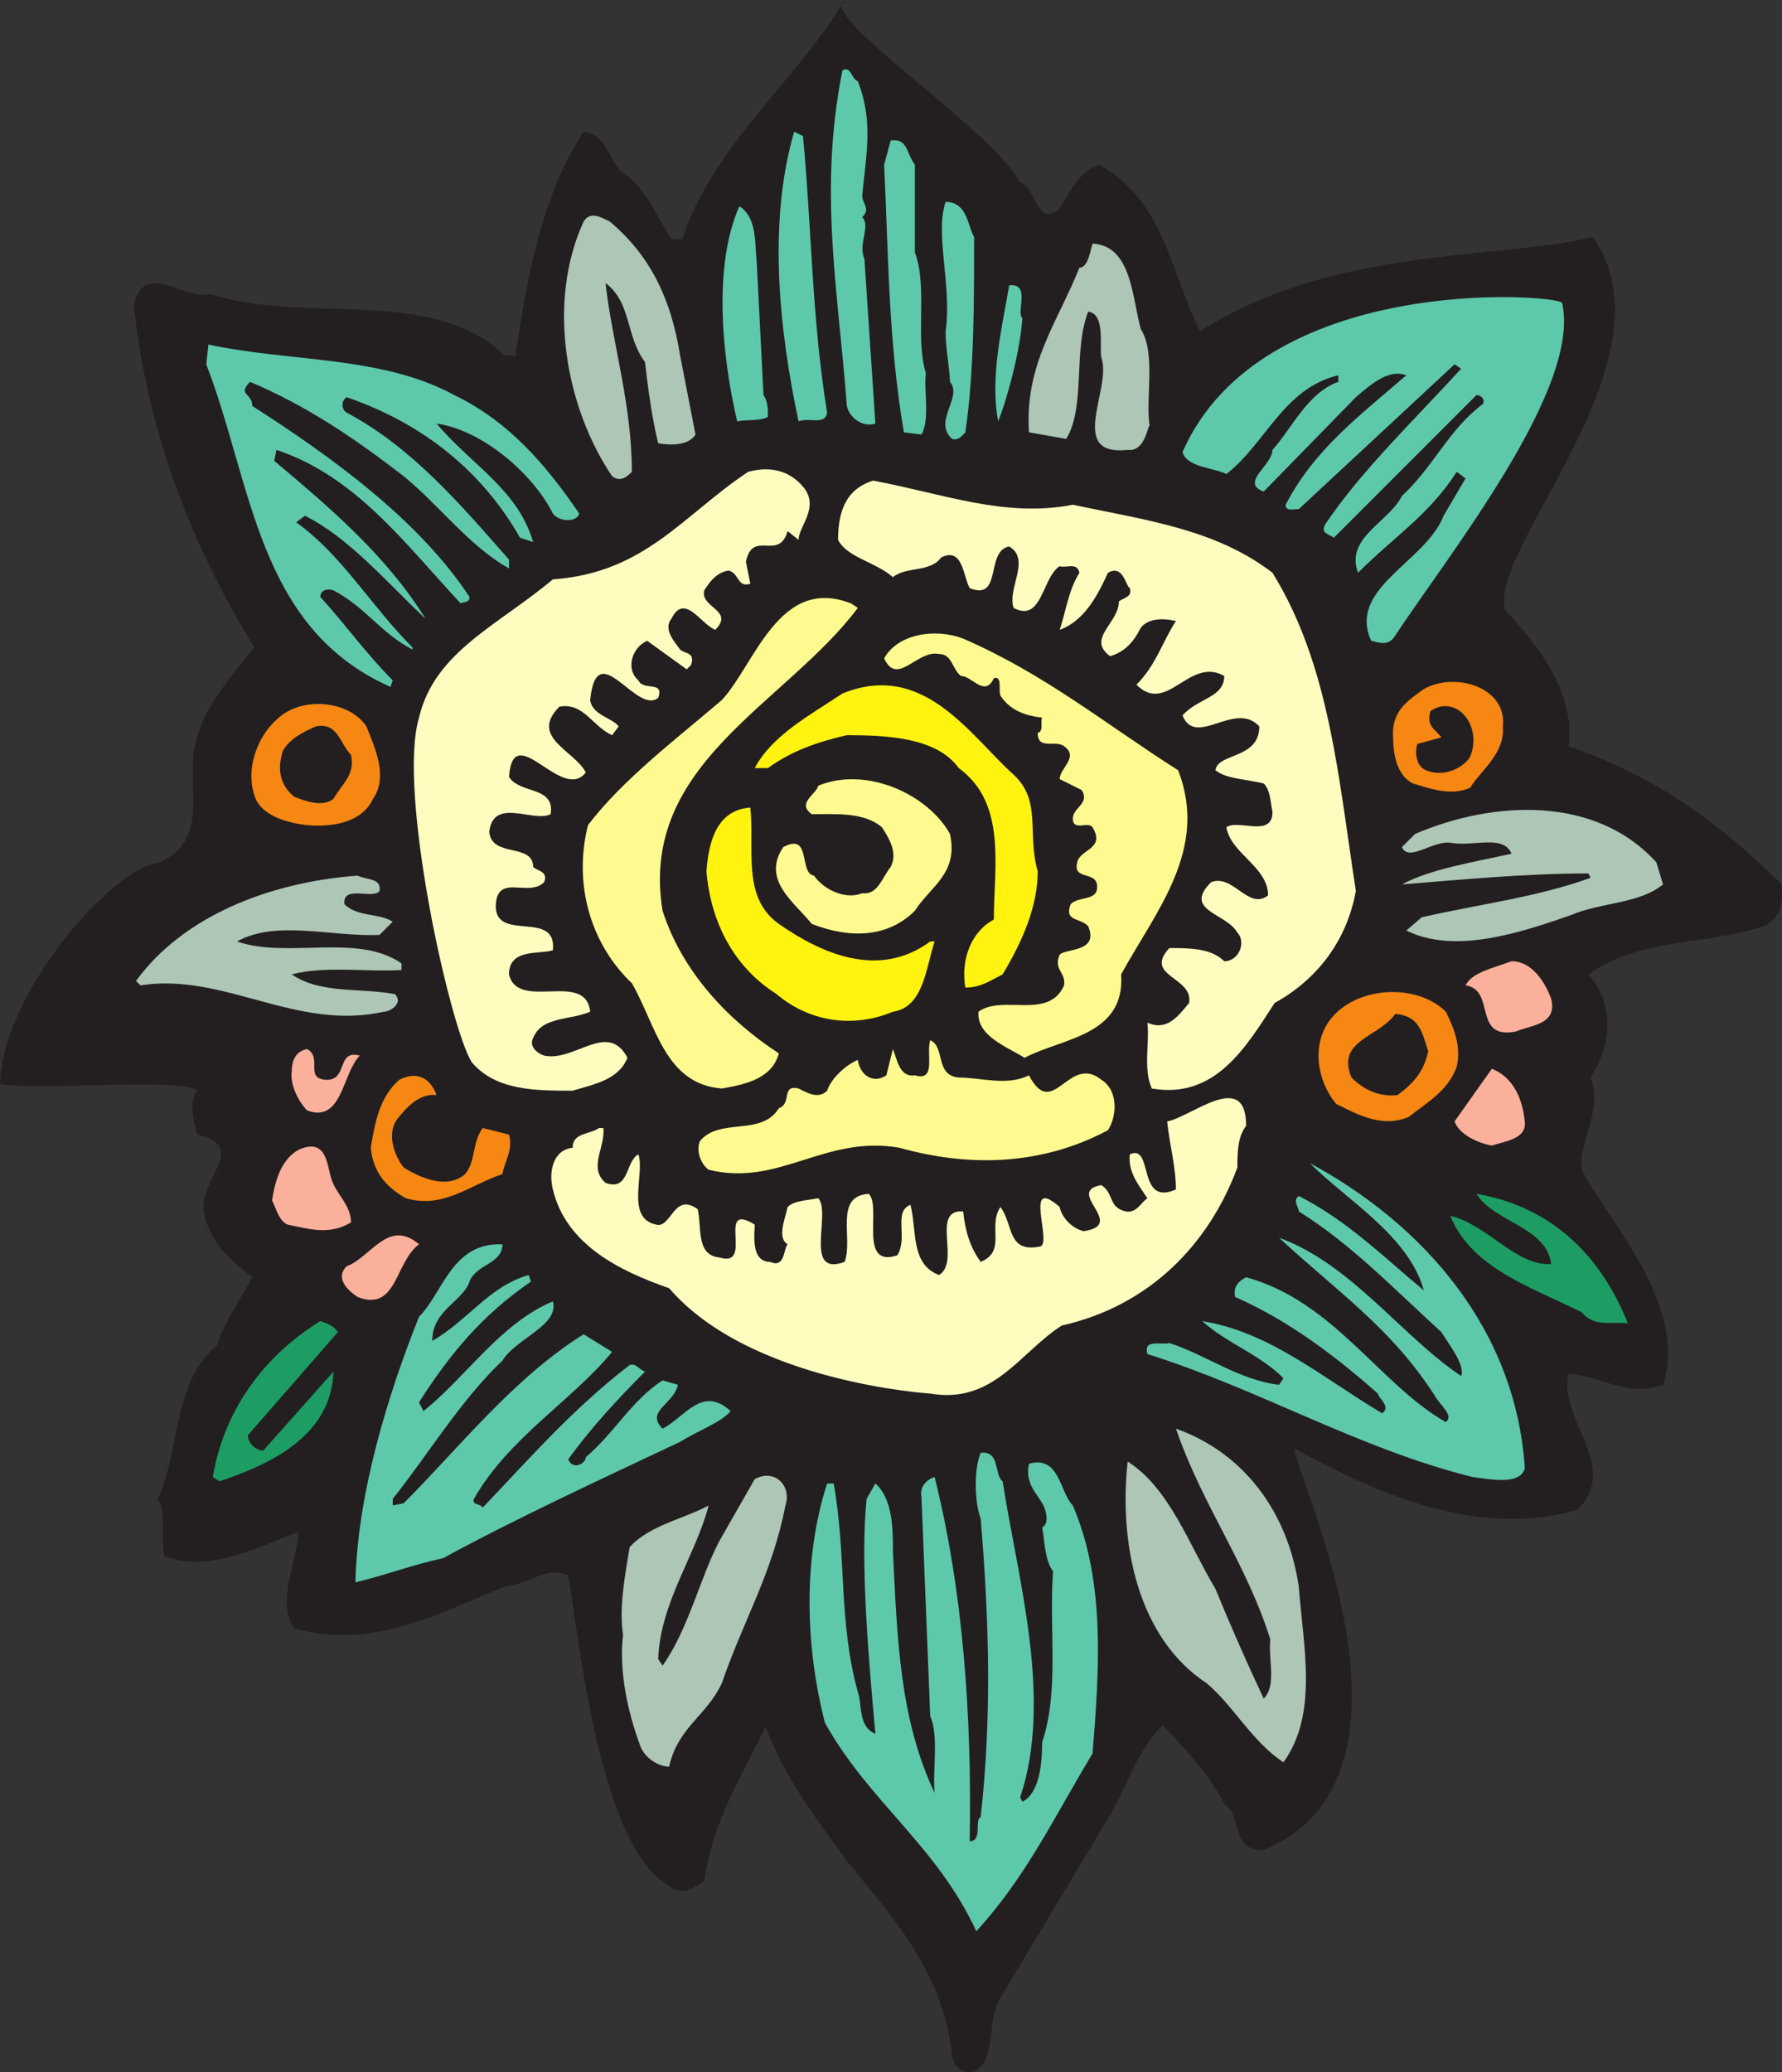
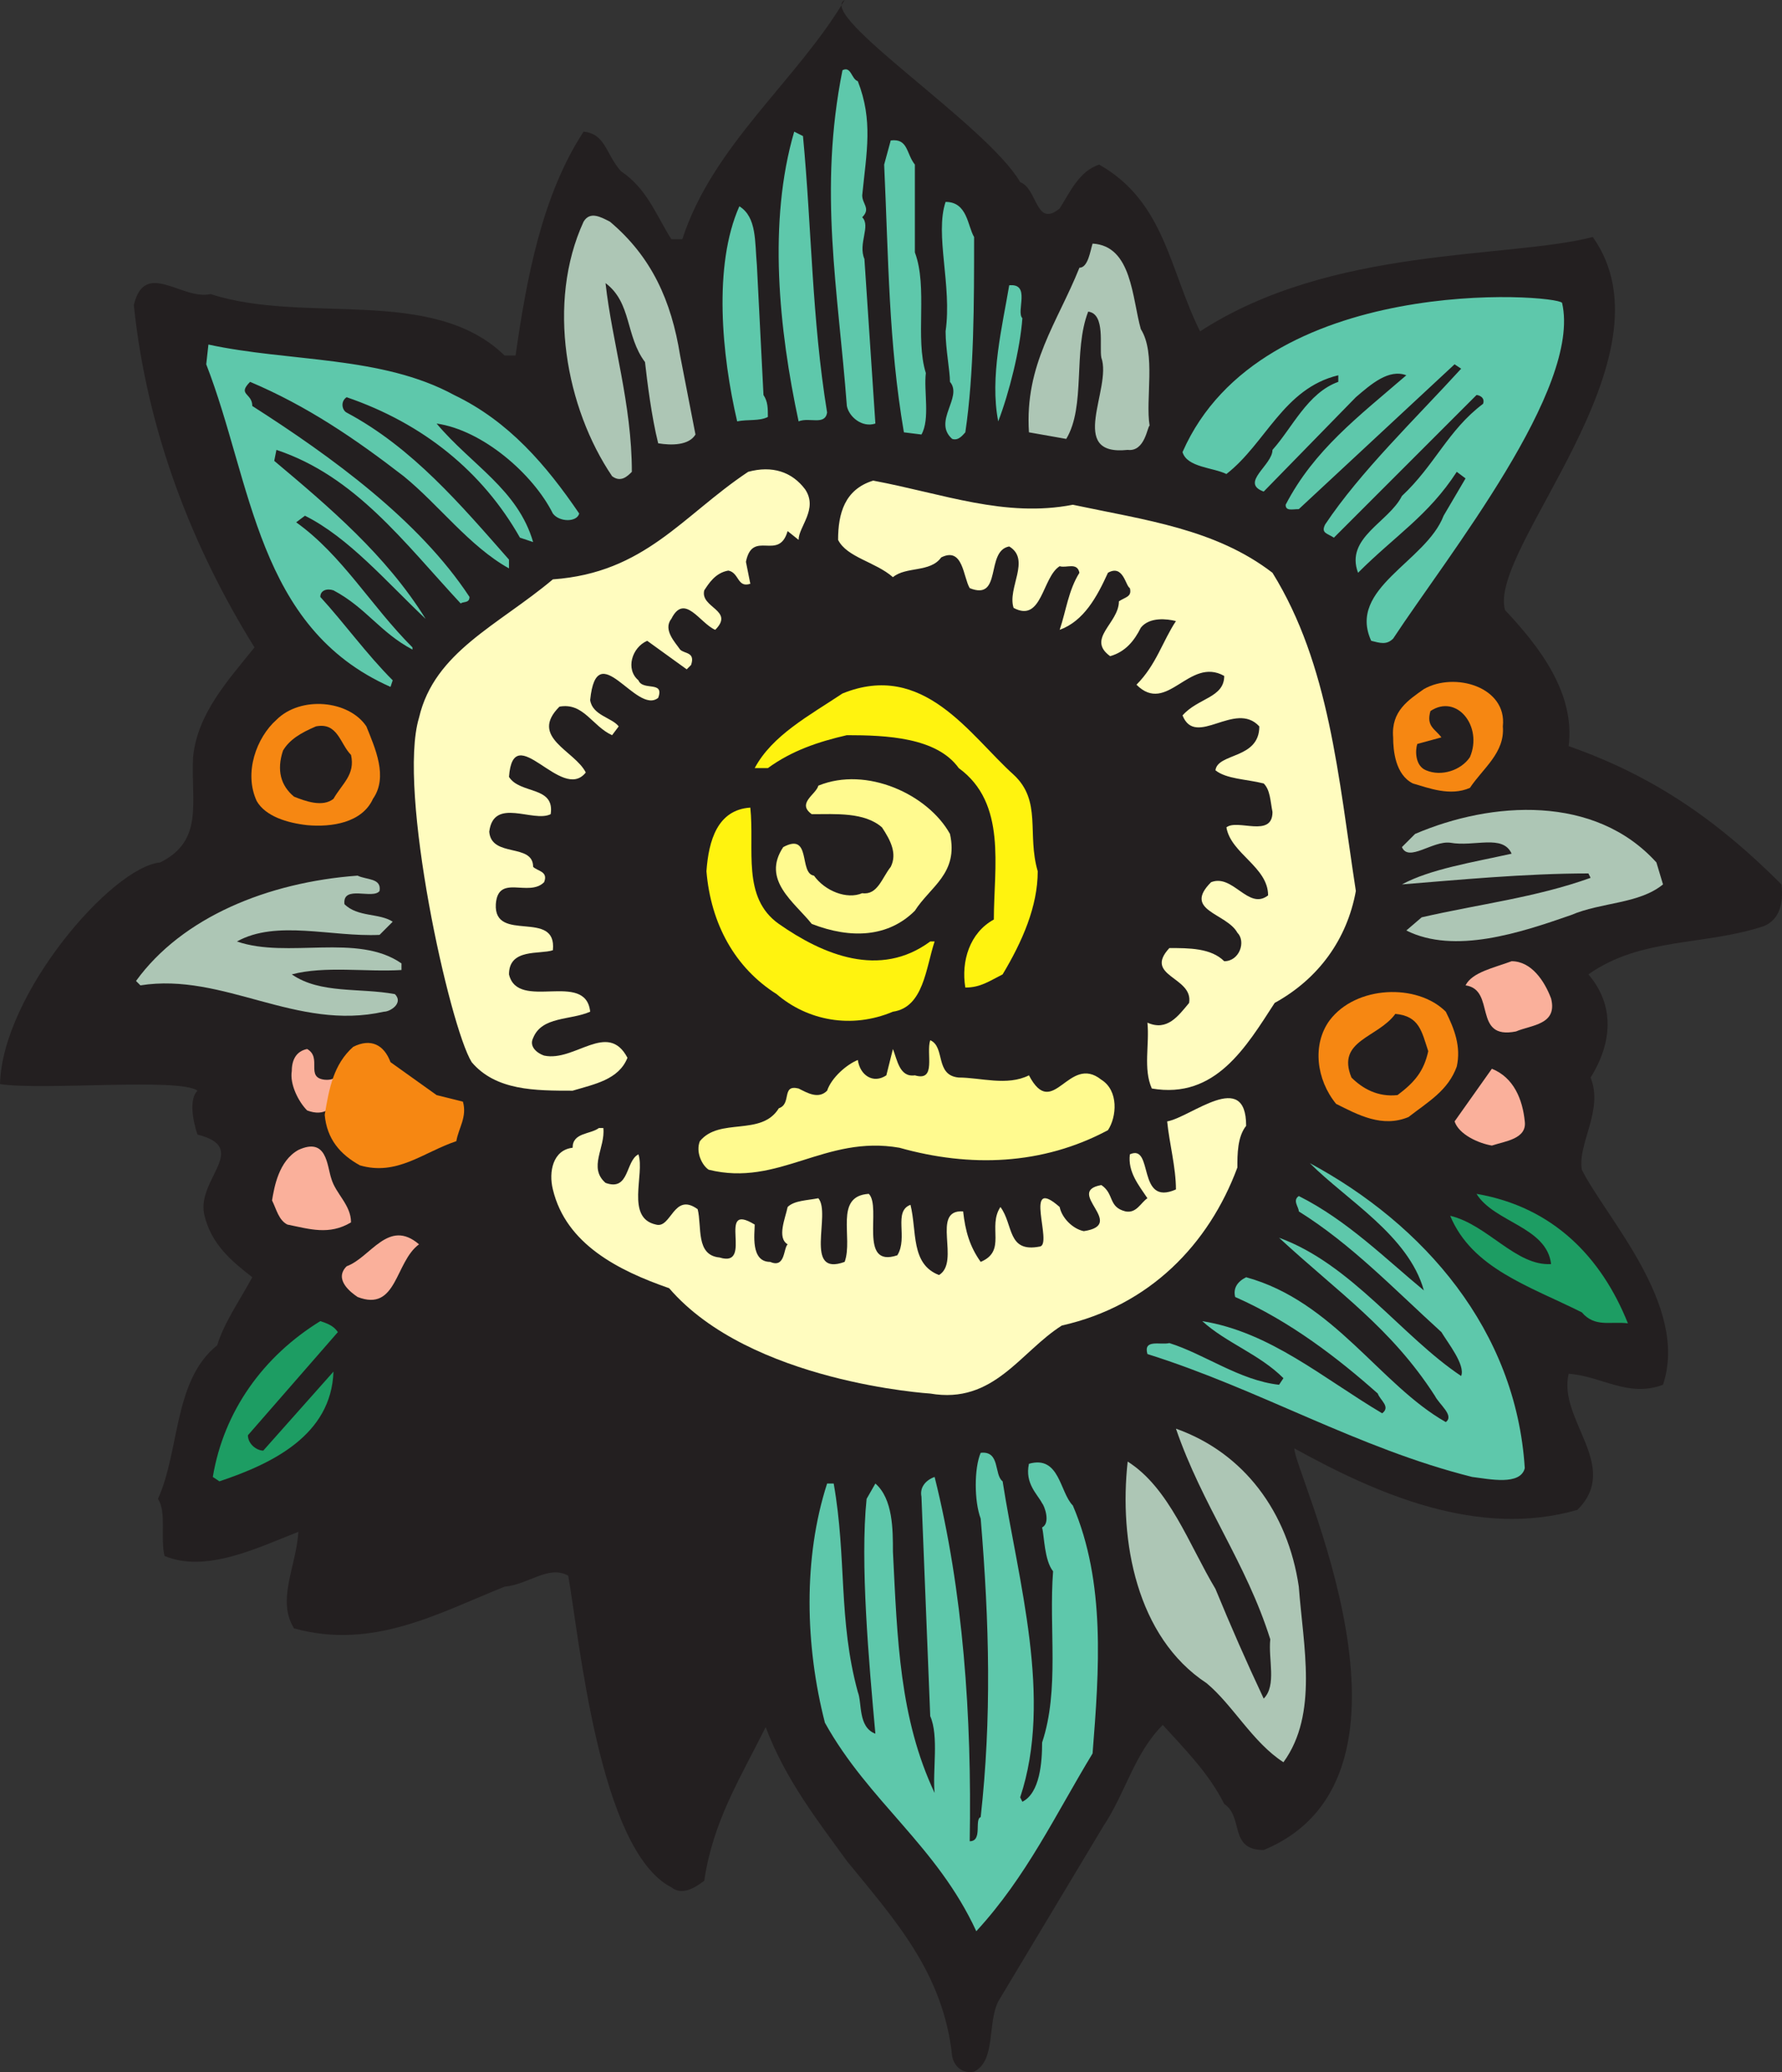
<svg xmlns="http://www.w3.org/2000/svg" width="609.181" height="708.144">
  <rect width="100%" height="100%" fill="#333333" stroke="none" />
  <path fill="#231f20" fill-rule="evenodd" d="M348.75 62.25c6 2.25 5.25 15.75 13.5 9 3.75-6 6.75-12.75 13.5-15 22.5 12.75 24 36 34.5 57C455.25 84 515.25 88.5 544.5 81c29.25 41.25-36 106.5-30 127.5 12 12.75 24 28.5 21.75 46.5 30 10.5 51.75 26.25 72.75 47.25.75 6.75-.75 12-6 14.25-20.25 6.75-42 3.75-60 16.5 9 10.5 8.25 23.25.75 35.25 4.5 11.25-4.5 22.5-3 31.5 8.25 16.5 36.75 46.5 27.75 73.5-12 4.5-21-3-32.25-3.75-3.75 15.75 18 31.5 3 46.5-33.75 9.75-68.25-5.25-96.75-21-.75 6.75 51 111.75-10.5 137.25-12 0-6.75-11.25-13.5-15.75-5.25-10.5-13.5-18.75-21-27-9.75 9.75-12.75 23.25-20.25 34.5l-36 60c-3.75 7.5-.75 20.25-8.25 24-3.75.75-6.75-1.5-7.5-5.25-3-28.5-19.5-46.5-36-66.75-9.75-13.5-21-27.75-27.75-45.75-9 18-18 32.25-21 52.5-3 2.25-7.5 5.25-11.25 2.25-24.75-12.75-31.5-85.5-35.25-106.5-6.75-3.75-13.5 3-21.75 3.75-22.5 9-45 21.75-72 14.25-6-9.75.75-21 1.5-33-13.5 5.25-31.5 14.25-45.75 8.25-1.5-6 .75-15-2.25-19.5 7.5-16.5 5.25-40.5 20.25-52.5 2.25-7.5 7.5-15 12-23.25-6.75-5.25-14.25-11.25-16.5-21.75-2.25-12 15.75-22.5-2.25-27-1.5-4.5-3-12 0-15-6-4.5-52.5 0-67.5-2.25.75-30.75 38.25-74.25 54.75-75.75 15-7.5 10.5-20.25 11.25-36 1.5-15 12-26.25 21-37.5-21-33.75-36.75-73.5-41.25-117 3.75-15.75 16.5-1.5 26.25-3.75 32.25 10.5 75.75-3 100.5 21h3.75c3.75-26.25 9-54.75 23.25-76.5 7.5.75 7.5 7.5 12.75 13.5 9 6 12 15 17.25 23.25h3.75c10.5-32.25 39-54 55.5-81.75-9.75 5.25 48.75 42.75 60 62.25" />
  <path fill="#5ec8ab" fill-rule="evenodd" d="M293.25 27.75c5.25 13.5 3 24 1.5 39 0 3 3 4.5 0 7.5 3 3-1.5 9 .75 14.25l3.75 56.25c-4.5 1.5-9-2.25-9.75-6-3-39.75-9.75-73.5-1.5-114.75 3-1.5 3 3 5.25 3.75M274.5 46.5c3 31.5 3 62.25 8.25 94.5-.75 4.5-6 1.5-9.75 3-6.75-31.5-10.5-68.25-1.5-99l3 1.5m38.25 9.75v30c4.5 12 0 29.25 3.75 41.25-.75 6 1.5 15.75-1.5 21l-6-.75c-5.25-30.75-5.25-59.25-6.75-91.5L304.5 48c6-.75 5.25 4.5 8.25 8.25M333 81c0 22.5 0 46.5-3 66.75-.75.75-2.25 3-4.5 2.25-6.75-6 3.75-14.25-.75-19.5 0-3.75-1.5-11.25-1.5-17.25 2.25-15.75-3.75-33 0-44.25 7.5 0 7.5 8.25 9.75 12m-74.25 9.75L261 135c1.5 2.25 1.5 4.5 1.5 7.5-3 1.5-6.75.75-10.5 1.5-5.25-22.5-8.25-53.25.75-73.5 6 3.75 5.25 12 6 20.25" />
  <path fill="#adc6b5" fill-rule="evenodd" d="m232.5 121.5 5.25 27c-2.25 3.75-8.25 3.75-12.75 3-2.25-9-3.75-21-4.5-27.75-6.75-9-4.5-20.25-13.5-27 2.25 20.25 9 41.25 9 64.5-1.5 1.5-3.75 3.75-6.75 1.5-15.75-23.25-22.5-59.25-9.75-87 2.25-3.75 6-1.5 9 0 14.25 12 21 27 24 45.75m157.5-9c5.25 8.25 1.5 24 3 33-.75 0-1.5 9-7.5 8.25-21 2.25-5.25-21-9-31.5-.75-3.75 1.5-15-4.5-15.75-5.25 13.5-.75 32.25-7.5 43.5l-12.75-2.25c-1.5-23.25 9.75-37.5 17.25-56.25 3 0 3.75-6 4.5-8.25C387 84 387 102 390 112.5" />
  <path fill="#5ec8ab" fill-rule="evenodd" d="M349.5 108.75c-.75 10.5-4.5 25.5-8.25 35.25-3-15 1.5-33 3.75-46.5 7.5-.75 2.25 9 4.5 11.25M534 103.5c6.75 29.25-39 86.25-57.75 114.75-2.25 2.25-4.5 1.5-7.5.75-8.25-18 18.75-27 24.75-42.75l7.5-12.75-3-2.25c-9.75 15-21 21.75-33.75 34.5-4.5-12 10.5-17.25 15-26.25C490.5 159 495 147 507 138c.75-2.25-1.5-3-2.25-3L456 183.75c-2.25-1.5-4.5-1.5-3-4.5 12-18 30.75-36 46.5-53.25l-2.25-1.5L444 174c-2.25 0-4.5.75-4.5-1.5 9.75-18.75 24.75-30 41.25-44.25-6-2.25-12 3-17.25 7.5L432 168c-8.25-3 3-9 3-14.25 6.75-7.5 12-19.5 22.5-23.25v-2.25c-18.75 4.5-24.75 23.25-38.25 33.75-4.5-2.25-13.5-2.25-15-7.5 27-61.5 127.5-54 129.75-51M155.25 135c18.75 9 31.5 24 42.75 40.5-.75 3-6.75 3-9 0-6.75-13.5-24-28.5-39.75-30.75 12 14.25 27.75 22.5 33 40.5l-4.5-1.5c-12.75-22.5-33-39-59.25-48-2.25 1.5-1.5 4.5 0 5.25 22.5 12 39 31.5 55.5 50.25v3c-13.5-7.5-24-21.75-36-31.5-16.5-12.75-33-24-52.5-32.25-4.5 4.5.75 3.75.75 8.25 27 17.25 57 39 74.25 65.25 0 2.25-2.25 1.5-3 2.25-19.5-21-36-43.5-63-52.5l-.75 3.75c18.75 15.75 38.25 32.25 51.75 54-13.5-12.75-26.25-27.75-41.25-35.25l-3 2.25C117 189.75 126.75 207 141 221.25v.75c-11.25-6-15.75-14.25-27-20.25-2.25-.75-4.5 0-4.5 2.25 8.25 9 15.75 19.5 24.75 28.5l-.75 2.25C87.75 214.5 86.25 165 70.5 124.5l.75-6.75c27.75 6 59.25 3.75 84 17.25" />
  <path fill="#fffcbf" fill-rule="evenodd" d="M275.25 167.25C279.75 174 273 180 273 184.5l-3.75-3c-3 10.5-12-.75-14.25 10.5l1.5 7.5c-4.5 1.5-3.75-3.75-7.5-4.5-4.5.75-6.75 4.5-8.25 6.75-1.5 6 10.5 6.75 3.75 13.5-5.25-2.25-10.5-12.75-15-3.75-3 3.75 1.5 8.25 3 10.5 1.5 1.5 5.25.75 3.75 5.25l-1.5 1.5-13.5-9.75c-5.25 2.25-7.5 9.75-3 13.5 1.5 3.75 9 0 6.75 6-7.5 6-21-21.75-23.25.75.75 5.25 7.5 6 9.75 9l-2.25 3c-6.75-3-9.75-11.25-18-9.75-10.5 10.5 5.25 15 9 22.5-8.25 10.5-24.75-18.75-26.25 1.5 3.75 6 15.75 3 14.25 12.75-6 3-19.5-6-21 6 .75 9 15 3.75 15 12 1.5 1.5 5.25 1.5 3.75 5.25-5.25 5.25-15.75-3-16.5 7.5-.75 13.5 21 1.5 19.5 15.75-4.5 1.5-15-.75-15 8.25 3 12.75 26.25-1.5 27.75 12.75-6.75 3-16.5 1.5-19.5 9-1.5 3 1.5 5.25 3.75 6 10.5 2.25 21.75-12 28.5.75-3 7.5-11.25 9-18.75 11.25-12.75 0-26.25 0-34.5-9.75-7.5-12-25.5-93-18-117.75 5.25-22.5 27-31.5 45.75-47.25 31.5-2.25 44.25-21.75 66.75-36.75 8.25-2.25 15 0 19.5 6m91.5 5.25c24.75 5.25 48.75 8.25 68.25 23.25 19.5 31.5 22.5 69.75 28.5 108.75-3 16.5-12.75 30-27.75 38.25-9.75 15-20.25 33-42 29.25-3-6.75-.75-15-1.5-22.5 6.75 3 10.5-2.25 14.25-6.75 1.5-9-15.75-9-6.75-18.75 6.75 0 14.25 0 18.75 4.5 5.25 0 7.5-6.75 4.5-9.75-3.75-6.75-18.75-7.5-9-17.25 7.5-3 12.75 9.75 19.5 4.5 0-9.75-12.75-14.25-14.25-23.25 3.75-3 15.75 3.75 15.75-5.25-.75-3.75-.75-7.5-3-9.75-6-1.5-12.75-1.5-16.5-4.5.75-6 15-3.75 15-15-8.25-9-21.75 7.5-26.25-3.75 5.25-6 14.25-6 14.25-13.5-12-6.75-19.5 13.5-30 3 6.75-6.75 9-15 13.5-21.75-3-.75-9-1.5-12 2.25-2.25 4.5-5.25 8.25-10.5 9.75-8.25-6 3-11.25 3-18.75 2.25-1.5 4.5-1.5 3.75-4.5-1.5-.75-2.25-8.25-7.5-5.25-3.75 8.25-8.25 16.5-16.5 19.5 2.25-6.75 3-13.5 6.75-19.5-.75-3.75-4.5-1.5-6.75-2.25-6 3.75-6 19.5-15.75 14.25-2.25-6.75 6-16.5-1.5-21-8.25 1.5-2.25 18.75-13.5 14.25-2.25-3.75-2.25-14.25-9.75-10.5-3.75 5.25-12 3-16.5 6.75-6-5.25-15.75-6.75-18.75-12.75 0-9 2.25-17.25 12-20.25 24 4.5 45 12.75 68.25 8.25" />
-   <path fill="#fffa8f" fill-rule="evenodd" d="m291 206.25 2.25 1.5c-24.75 33-75 53.25-66.75 103.5 6.75 21 22.5 37.5 39.75 48.75-2.25 8.25-10.5 10.5-19.5 12-19.5-1.5-22.5-21.75-30.75-36-13.5-12.75-20.25-33-15-54 12-15.75 30-29.25 45.75-42.75 11.25-12 19.5-42.75 44.25-33m111.75 57c10.5 27-7.5 48-19.5 69.75 1.5 21-20.25 21.75-33 28.5-6-3.75-16.5-7.5-15.75-15.75 8.25-6 24 3 29.25-9 .75-4.5-3.75-5.25-1.5-10.5 2.25-2.25 13.5-.75 9.75-9.75-3-3-8.25-1.5-6-7.5 3-3 9.75-.75 9-6.75-.75-4.5-8.25-1.5-6.75-7.5.75-4.5 9.75-4.5 5.25-12-1.5-2.25-6.75 1.5-6.75-3 0-3.75 6-5.25 3-9.75l-7.5-3.75c0-3.75 6.75-7.5 1.5-11.25-3-2.25-9 1.5-9-4.5 2.25-.75.75-3.75 1.5-5.25-6.75-.75-11.25-3-14.25-7.5-.75-2.25.75-6.75-2.25-6-3 6.75-7.5-.75-11.25-.75-3-2.25-3-7.5-7.5-7.5-7.5-1.5-14.25 11.25-18.75 1.5 4.5-8.25 17.25-10.5 27-6.75 27.75 12 48.75 29.25 73.5 45" />
  <path fill="#f68712" fill-rule="evenodd" d="M513.75 248.25c.75 9-6.75 14.25-11.25 21-6.75 3-14.25 0-19.5-1.5-6-3-6.75-11.25-6.75-15.75-.75-9 5.25-12.75 10.5-16.5 10.5-6 28.5-.75 27 12.75" />
  <path fill="#fff30f" fill-rule="evenodd" d="M346.5 264.75c9.75 9 4.5 20.25 8.25 33 0 12-5.25 24-12 35.25-4.5 2.25-7.5 4.5-12.75 4.5-1.5-9 1.5-18.75 9.75-23.25 0-18 4.5-39.75-12-51.75-7.5-10.5-24.75-11.25-38.25-11.25-9.75 2.25-18.75 5.25-27 11.25H258c6-11.25 18.75-18 30-25.5 27.75-11.25 43.5 14.25 58.5 27.75" />
  <path fill="#f68712" fill-rule="evenodd" d="M125.25 248.25c3 7.5 7.5 17.25 2.25 24.75-3.75 8.25-14.25 9.75-22.5 9-6.75-.75-14.25-3-17.25-8.25-4.5-9.75 0-21.75 6.75-27.75 8.25-8.25 24.75-6.75 30.75 2.25" />
  <path fill="#231f20" fill-rule="evenodd" d="M502.5 258.75c-3 4.5-9.75 6.75-15 4.5-3.75-1.5-3.75-6.75-3-9l8.25-2.25c-2.25-3-5.25-3.75-3.75-9 9-6 18 5.25 13.5 15.75M120 258c1.5 6.75-3 9.75-6 15-3.75 3-9.75.75-13.5-.75-4.5-3.75-6-9-3.75-15.75 2.25-3.75 6-6 11.25-8.25 7.5-1.5 8.25 6 12 9.75" />
  <path fill="#fffa8f" fill-rule="evenodd" d="M324.75 285c3 13.5-6.75 18-12 26.25-9 9-21.75 9.75-35.25 4.5-6-7.5-17.25-15-9.75-26.25 9.75-5.25 5.25 9 10.5 9.75 3.75 5.25 11.25 8.25 16.5 6 5.25.75 6.75-5.25 9.75-9 2.25-4.5 0-9-3-13.5-6-5.25-15.75-4.5-24-4.5-5.25-3.75 1.5-6.75 2.25-9.75 16.5-6.75 37.5 3 45 16.5" />
  <path fill="#adc6b5" fill-rule="evenodd" d="M568.5 302.25c-8.25 6.75-21 6-31.5 10.5-17.25 6-39.75 13.5-56.25 5.25l5.25-4.5c19.5-4.5 39-6.75 57.75-13.5l-.75-1.5c-21.75 0-45 2.25-63.75 3.75 9.75-5.25 24-7.5 37.5-10.5-3-6.75-12.75-2.25-21-3.75-6-.75-14.25 6.75-16.5 1.5l4.5-4.5c26.25-11.25 61.5-13.5 82.5 9.75l2.25 7.5" />
  <path fill="#fff30f" fill-rule="evenodd" d="M256.5 276c1.5 14.25-3 30.75 9.75 39.75 15 10.5 34.5 18.75 51.75 6h1.5c-3 9-3.75 22.5-14.25 24-14.25 6-29.25 3-39.75-6-14.25-9-22.5-24-24-42 .75-10.5 3.75-21 15-21.75" />
  <path fill="#adc6b5" fill-rule="evenodd" d="M129.75 304.5c-2.25 3-12.75-2.25-12 4.5 4.5 4.5 12 3 16.5 6l-4.5 4.5c-16.5.75-35.25-5.25-48.75 2.25 17.25 6 41.25-3 56.25 7.5v2.25c-12 .75-26.25-1.5-37.5 1.5 9.75 6.75 23.25 4.5 35.25 6.75 3 3-1.5 6-3.75 6-30 6.75-54.75-13.5-83.25-9l-1.5-1.5c15.75-21.75 45-33.75 75.75-36 3 1.5 8.25.75 7.5 5.25" />
  <path fill="#fab09b" fill-rule="evenodd" d="M530.25 341.25c2.25 9-6.75 9-12 11.25-15 3-6.75-14.25-17.25-15.75 2.25-4.5 9.75-6 15.75-8.25 6.75 0 11.25 6.75 13.5 12.75" />
  <path fill="#f68712" fill-rule="evenodd" d="M494.25 345.75c3 6 5.25 12 3.75 18.75-3 8.25-9.75 12-16.5 17.25-9 3.75-17.25-.75-24.75-4.5-6.75-8.25-8.25-20.25-2.25-28.5 9-12 30-12.75 39.75-3" />
  <path fill="#231f20" fill-rule="evenodd" d="M488.25 359.25c-1.5 6.75-4.5 10.5-10.5 15-6.75.75-12-2.25-15.75-6-5.25-12.75 9-13.5 15-21.75 8.25.75 9 6 11.25 12.75" />
  <path fill="#fffa8f" fill-rule="evenodd" d="M327.75 368.25c7.5 0 16.5 3 24-.75 8.25 15.75 13.5-7.5 24.75 1.5 6 3.75 5.25 12.75 2.25 17.25-22.5 12-47.25 12.75-71.25 6-25.5-4.5-41.25 13.5-65.25 7.5-2.25-1.5-4.5-6-3-9.75 6.75-8.25 21-1.5 27-11.25 4.5-1.5.75-8.25 6.75-6.75 3 1.5 6.75 3.75 9.75.75 1.5-4.5 6.75-9 10.5-10.5.75 5.25 5.25 8.25 9.75 5.25l2.25-9c1.5 3.75 2.25 9.75 7.5 9 7.5 2.25 3.75-7.5 5.25-12 5.25 2.25 1.5 12 9.75 12.75" />
  <path fill="#fab09b" fill-rule="evenodd" d="M111 369c8.25.75 3.75-10.5 12-8.25-6 6-6 23.25-18 18.75-3-3-6-9-5.25-13.5 0-3.75 1.5-6.75 5.25-7.5 5.25 3-.75 9.75 6 10.5m410.25 14.25c.75 6-6.75 6.75-11.25 8.25-4.5-.75-11.25-3.75-12.75-8.25l12.75-18c7.5 3 10.5 10.5 11.25 18" />
-   <path fill="#f68712" fill-rule="evenodd" d="M149.25 374.25c-6-.75-10.5 4.5-13.5 8.25-3.75 5.25-.75 12.75 2.25 16.5 6 3.75 15 7.5 21 2.25 3.75-4.5 2.25-10.5 6-15.75l9 2.25c1.5 5.25-1.5 9-2.25 13.5-11.25 3.75-20.25 12-33 8.25-6.75-3.75-11.25-9-12-17.25 1.5-9 3-17.25 9.75-23.25 6-3 10.5-.75 12.75 5.25" />
+   <path fill="#f68712" fill-rule="evenodd" d="M149.25 374.25l9 2.25c1.5 5.25-1.5 9-2.25 13.5-11.25 3.75-20.25 12-33 8.25-6.75-3.75-11.25-9-12-17.25 1.5-9 3-17.25 9.75-23.25 6-3 10.5-.75 12.75 5.25" />
  <path fill="#fffcbf" fill-rule="evenodd" d="M426 384.75c-3 3.75-3 9.75-3 14.25-9.75 26.25-30 47.25-60 54-14.25 9-23.25 27-45 23.25 0 0-61.5-3.75-89.25-36-17.25-6-35.25-15-39.75-33.75-1.5-6 0-13.5 6.75-14.25 0-5.25 6-4.5 9-6.75h1.5c.75 6.75-5.25 13.5.75 18.75 8.25 3 6.75-7.5 11.25-9.75 2.25 6.75-4.5 21.75 6 24 5.25 1.5 6-11.25 14.25-5.25 1.5 6-.75 15.75 7.5 16.5 12 3.75-1.5-19.5 12-11.25 0 3-1.5 12.75 5.25 12.75 5.25 2.25 4.5-4.5 6-6-3.75-2.25-.75-9 0-12.75 2.25-2.25 6.75-2.25 10.5-3 4.5 5.25-5.25 27 9 21.75 3-8.25-3.75-22.5 8.25-23.25 4.5 4.5-3.75 25.5 9.75 21 3.75-6-1.5-15 4.5-17.25 2.25 9 0 20.25 9.75 24 7.5-4.5-3-22.5 8.25-21.75.75 6.75 2.25 12 6 17.25 9-3.75 2.25-12 6.75-18.75 4.5 6 2.25 15.75 13.5 13.5 4.5-.75-6-24.75 6.75-13.5.75 3.75 4.5 7.5 8.25 8.25 15-2.25-6.75-13.5 6-15.75 4.5 3 2.25 7.5 8.25 9 3.75.75 5.25-3 7.5-4.5-3-4.5-6.75-9-6-15 8.25-3.75 2.25 18 15.75 12 0-7.5-2.25-15.75-3-23.25 8.25-1.5 27-18 27 1.5" />
  <path fill="#fab09b" fill-rule="evenodd" d="M113.25 402.75c1.5 5.25 6.75 9 6.75 15-7.5 4.5-14.25 2.25-21.75.75-3-1.5-3.75-5.25-5.25-8.25.75-4.5 2.25-13.5 9-17.25 9.75-4.5 9.75 5.25 11.25 9.75" />
  <path fill="#5ec8ab" fill-rule="evenodd" d="M521.25 501.75c-1.5 6-12 3.75-18 3-39-9.75-72.75-30-111-42-1.5-5.25 4.5-3 7.5-3.75 12 3.75 24 12.75 37.5 14.25l1.5-2.25c-8.25-8.25-19.5-12-27.75-19.5 23.25 3.75 41.25 19.5 61.5 31.5 3-2.25-.75-4.5-1.5-6.75-13.5-12-30-24.75-48.75-33-.75-3 .75-5.25 3.75-6.75 30 8.25 45.75 36.75 68.25 49.5 3-2.25-2.25-6-3.75-9-15-23.25-33-35.25-53.25-54 24.75 9 42 33.75 62.25 47.25 1.5-3.75-4.5-11.25-6.75-15-16.5-15-30.75-30-48.75-41.25 0-1.5-2.25-3.75 0-5.25 16.5 8.25 30 21.75 42.75 32.25-5.25-18.75-26.25-30.75-39-43.5 39 21 70.5 57 73.5 104.25" />
  <path fill="#1d9d63" fill-rule="evenodd" d="M556.5 452.25c-6-.75-11.25 1.5-15.75-3.75-18-9-37.5-15-45-33 12.75 3 22.5 17.25 34.5 16.5-1.5-12.75-19.5-14.25-25.5-24 26.25 4.5 42.75 21.75 51.75 44.25" />
  <path fill="#fab09b" fill-rule="evenodd" d="M143.25 425.25c-8.25 6-7.5 23.25-21 18-2.25-1.5-8.25-6-3.75-10.5 8.25-3 14.25-16.5 24.75-7.5" />
-   <path fill="#5ec8ab" fill-rule="evenodd" d="M171.75 425.25c0 6.75-9 6.75-11.25 12.75-2.25 6.75-12.75 9.75-12.75 20.25 12-6.75 19.5-18.75 33-22.5l.75 2.25c-16.5 11.25-27.75 24.75-38.25 41.25l1.5 3C159 471 171 452.25 189 444.75c2.25 8.25-12.75 12.75-17.25 20.25-14.25 13.5-25.5 32.25-37.5 47.25v2.25l3.75-.75C156.75 495 175.5 471 199.5 456l9.75 6c-13.5 16.5-35.25 29.25-47.25 50.25-.75 2.25 2.25 1.5 3 3 15.75-16.5 30.75-33.75 50.25-48.75 2.25-.75 3 1.5 5.25 2.25-9 9-18.75 19.5-26.25 30 1.5 3.75 6 1.5 6-.75 9.75-8.25 15.75-19.5 26.25-26.25l5.25 1.5c-1.5 6.75-11.25 9-5.25 15 7.5-3.75 13.5-15 23.25-6-3 3.75-11.25 6.75-17.25 10.5-27 12.75-56.25 26.25-81 39.75-10.5 2.25-20.25 6-30 8.25.75-30.75 11.25-64.5 21.75-90.75 8.25-8.25 11.25-25.5 28.5-24.75" />
  <path fill="#1d9d63" fill-rule="evenodd" d="M115.5 455.25 84.75 490.5c0 3 3 5.25 5.25 5.25l24-27c-.75 21.75-21 31.5-39 37.5l-2.25-1.5C76.5 482.25 90 463.5 109.5 451.5c2.25.75 4.5 1.5 6 3.75" />
  <path fill="#adc6b5" fill-rule="evenodd" d="M444 542.25c1.5 20.25 6.75 43.5-5.25 60-10.5-6.75-17.25-19.5-26.25-27-24-15.75-30-48.75-27-75.75 14.25 9 21 28.5 30 43.5 5.25 12.75 10.5 24.75 16.5 37.5 4.5-4.5 1.5-13.5 2.25-20.25C426 534 411 514.5 402 488.25c23.25 8.25 38.25 28.5 42 54" />
  <path fill="#5ec8ab" fill-rule="evenodd" d="M342.75 506.25c5.25 33.75 17.25 74.25 6 108l.75 1.5c6-3 6.75-13.5 6.75-20.25 6-18 2.25-39 3.75-58.5-3-3.75-3-12-3.75-15 3-1.5.75-7.5 0-8.25-1.5-3-6-6.75-4.5-13.5 10.5-3 10.5 9.75 15 14.25 11.25 26.25 9 56.25 6.75 84.75-12.75 21-22.5 42-39.75 60.75-13.5-29.25-36.75-44.25-51.75-71.25-6.75-26.25-7.5-56.25.75-81.75H285c4.5 25.5 1.5 46.5 8.25 71.25 1.5 3.75 0 12 6 14.25-2.25-24.75-5.25-58.5-3-80.25l3-5.25c6 5.25 6 15.75 6 23.25 1.5 30 2.25 57 14.25 82.5-.75-7.5 1.5-19.5-1.5-26.25l-3-75c-.75-3.75 2.25-6 4.5-6.75 9.75 39 12.75 81.75 12 124.5 4.5 0 1.5-7.5 3.75-8.25 3.75-33.75 3-66 0-102-2.25-6-2.25-17.25 0-22.5 6.75-.75 4.5 7.5 7.5 9.75" />
-   <path fill="#adc6b5" fill-rule="evenodd" d="M268.5 514.5c-4.5 23.25-14.25 39-21.75 60.75-5.25 11.25-15 15-18 28.5-3.75 0-8.25-3-9.75-6.75-4.5-12-7.5-26.25-6-38.25-1.5-9 .75-21 2.25-30 6.75-7.5 18.75-9.75 27-14.25-4.5 17.25-16.5 33-17.25 52.5l1.5 2.25c9-12.75 12.75-30 19.5-42.75l12-21c6.75-3.75 12.75 2.25 10.5 9" />
</svg>